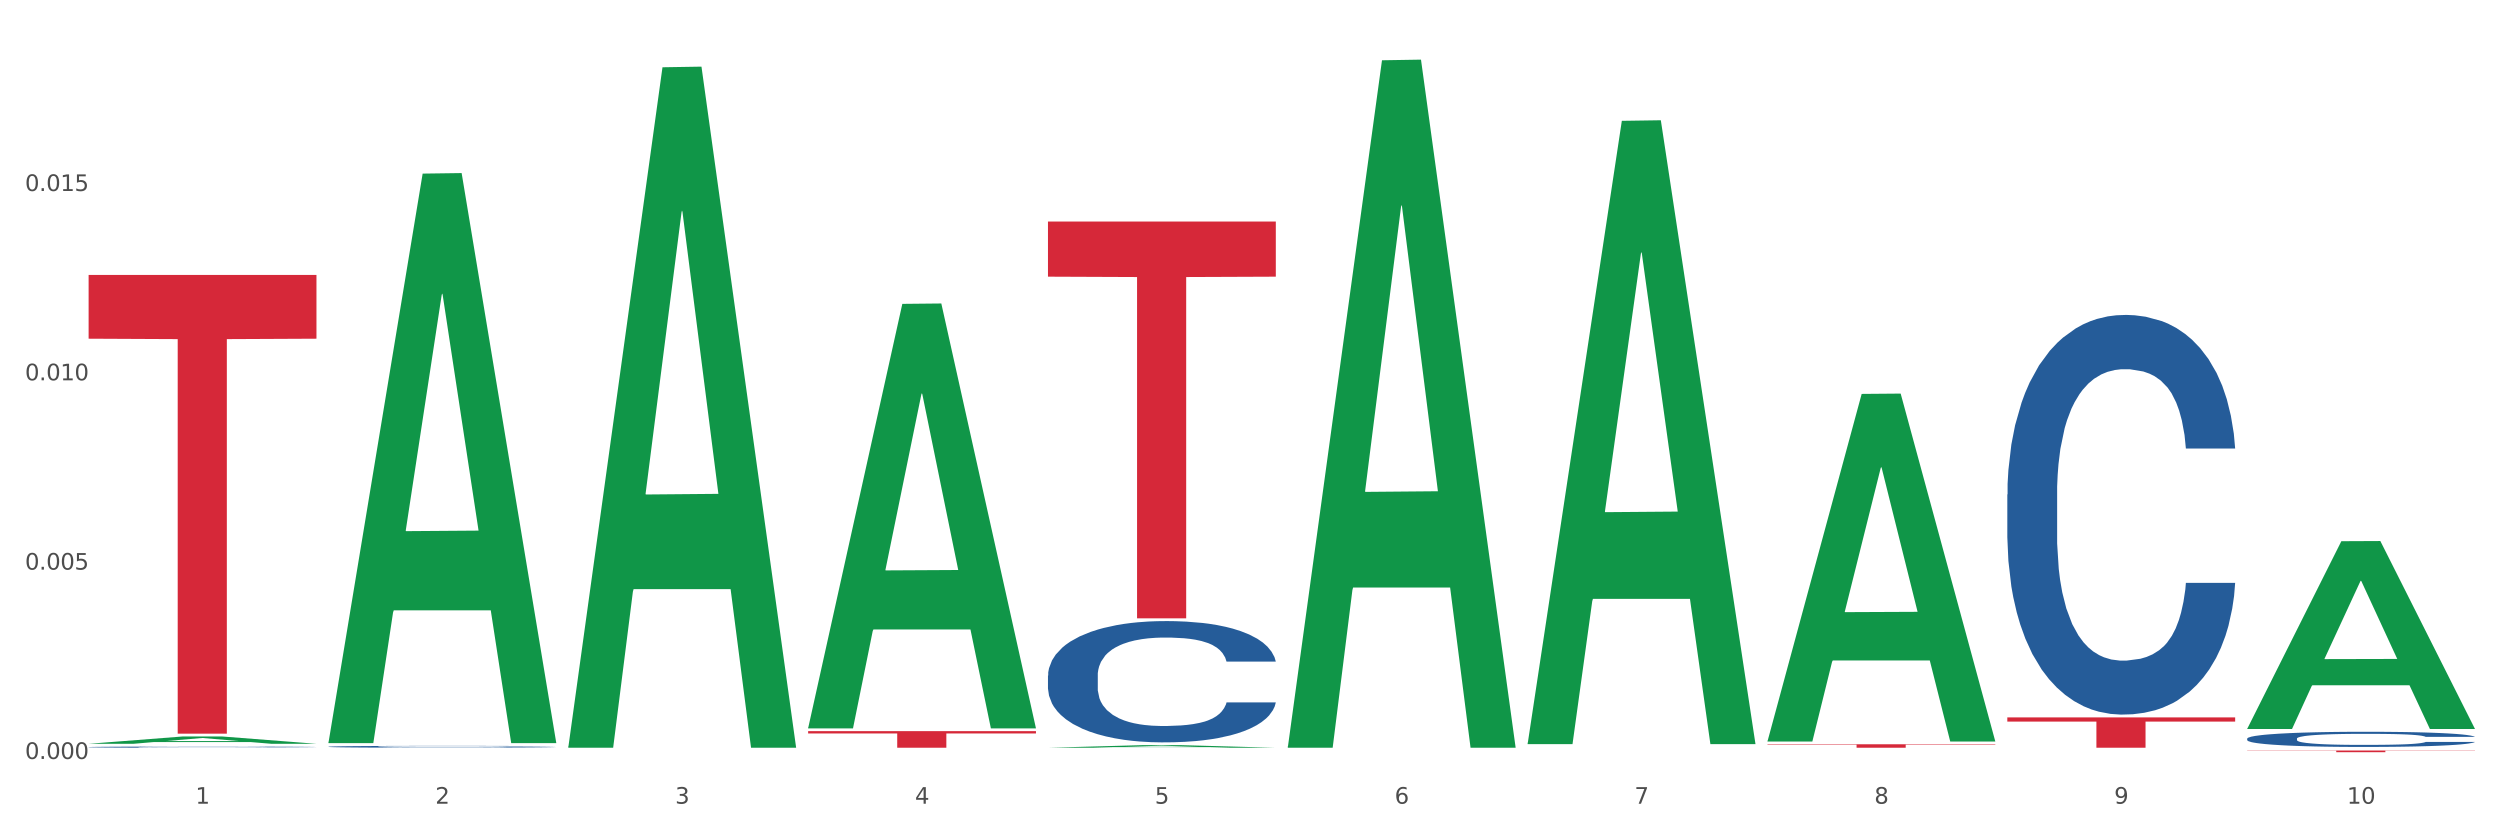
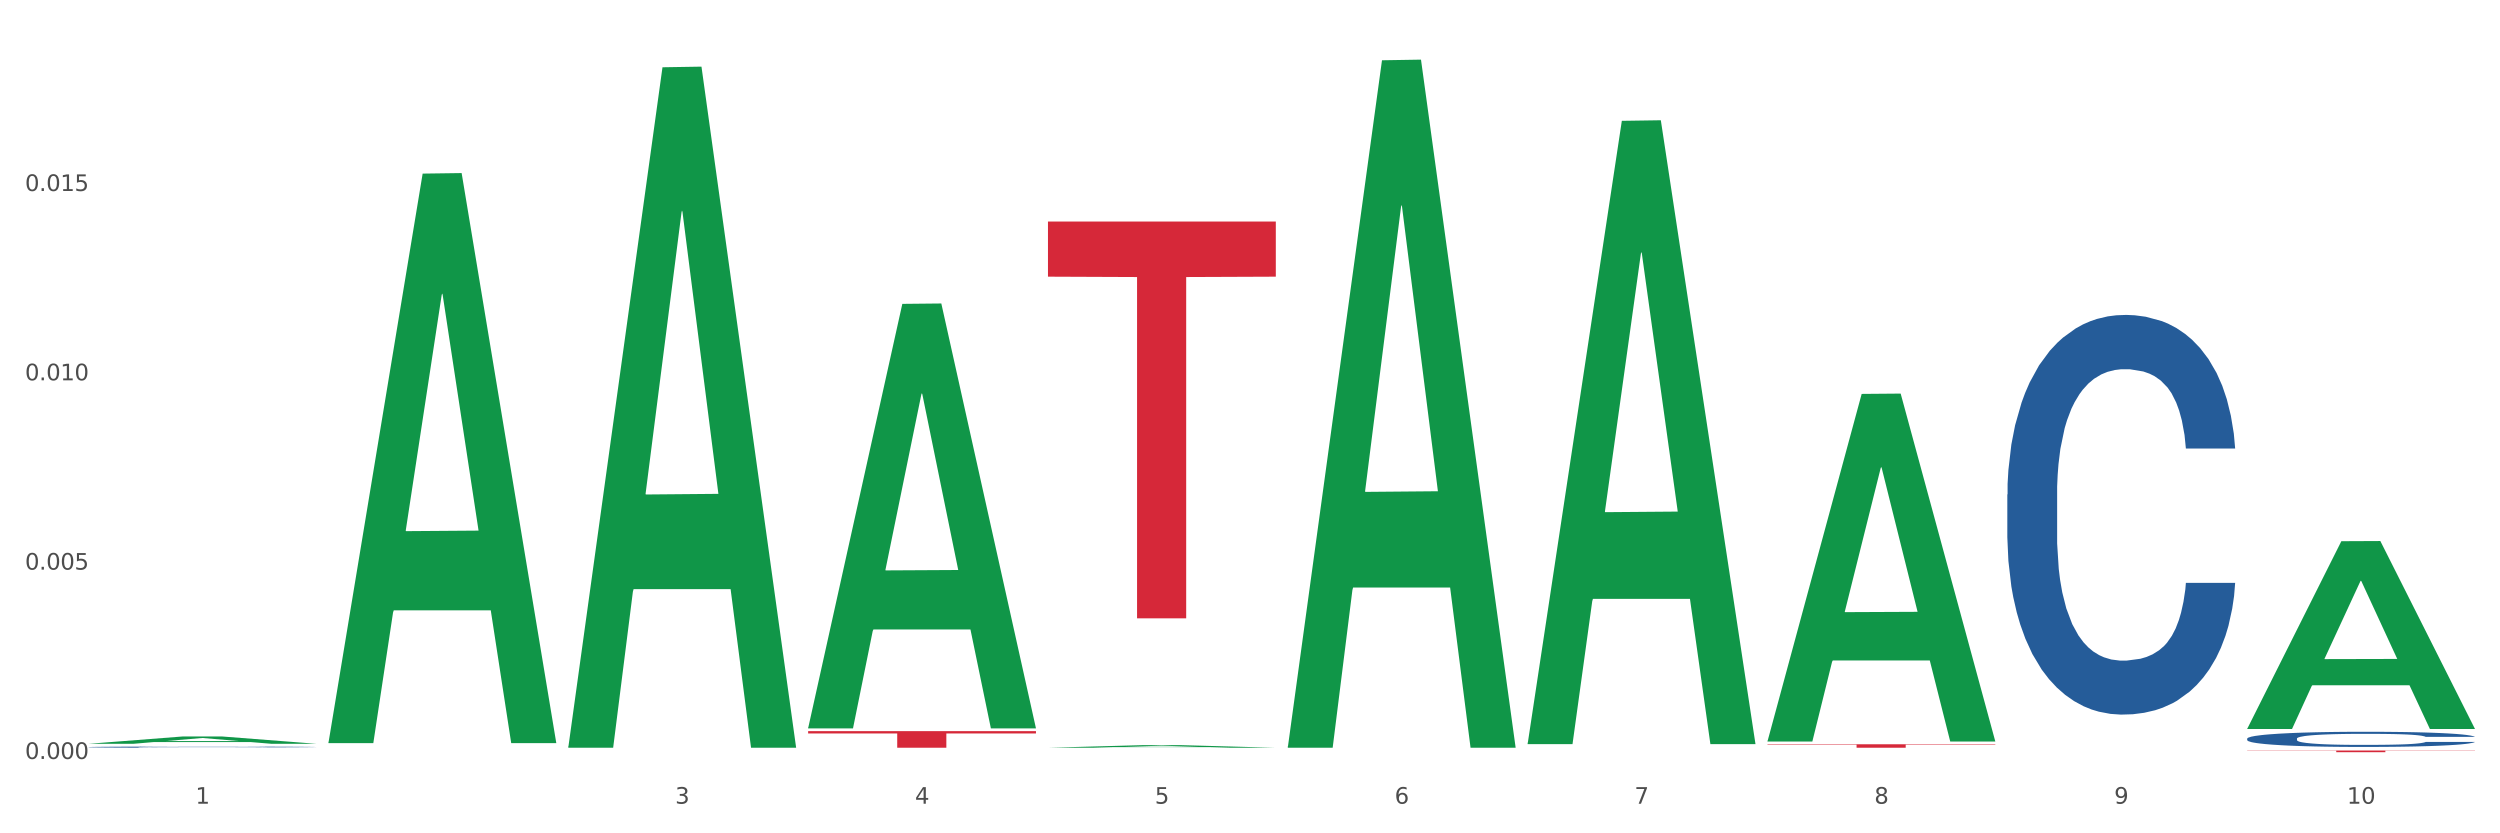
<svg xmlns="http://www.w3.org/2000/svg" xmlns:xlink="http://www.w3.org/1999/xlink" width="1080pt" height="360pt" viewBox="0 0 1080 360" version="1.1">
  <rect x="0" y="0" width="1080" height="360" fill="#333333" stroke="none" />
  <defs>
    <style type="text/css">*{stroke-linejoin: round; stroke-linecap: butt}</style>
  </defs>
  <g id="figure_1">
    <g id="patch_1">
      <path d="M 0 360  L 1080 360  L 1080 0  L 0 0  z " style="fill: #ffffff; stroke: #ffffff; stroke-linejoin: miter" />
    </g>
    <g id="axes_1">
      <g id="matplotlib.axis_1">
        <g id="xtick_1">
          <g id="text_1">
            <g style="fill: #4d4d4d" transform="translate(84.444 347.204) scale(0.096 -0.096)">
              <defs>
                <path id="DejaVuSans-31" d="M 794 531  L 1825 531  L 1825 4091  L 703 3866  L 703 4441  L 1819 4666  L 2450 4666  L 2450 531  L 3481 531  L 3481 0  L 794 0  L 794 531  z " transform="scale(0.016)" />
              </defs>
              <use xlink:href="#DejaVuSans-31" />
            </g>
          </g>
        </g>
        <g id="xtick_2">
          <g id="text_2">
            <g style="fill: #4d4d4d" transform="translate(188.053 347.204) scale(0.096 -0.096)">
              <defs>
-                 <path id="DejaVuSans-32" d="M 1228 531  L 3431 531  L 3431 0  L 469 0  L 469 531  Q 828 903 1448 1529  Q 2069 2156 2228 2338  Q 2531 2678 2651 2914  Q 2772 3150 2772 3378  Q 2772 3750 2511 3984  Q 2250 4219 1831 4219  Q 1534 4219 1204 4116  Q 875 4013 500 3803  L 500 4441  Q 881 4594 1212 4672  Q 1544 4750 1819 4750  Q 2544 4750 2975 4387  Q 3406 4025 3406 3419  Q 3406 3131 3298 2873  Q 3191 2616 2906 2266  Q 2828 2175 2409 1742  Q 1991 1309 1228 531  z " transform="scale(0.016)" />
-               </defs>
+                 </defs>
              <use xlink:href="#DejaVuSans-32" />
            </g>
          </g>
        </g>
        <g id="xtick_3">
          <g id="text_3">
            <g style="fill: #4d4d4d" transform="translate(291.663 347.204) scale(0.096 -0.096)">
              <defs>
                <path id="DejaVuSans-33" d="M 2597 2516  Q 3050 2419 3304 2112  Q 3559 1806 3559 1356  Q 3559 666 3084 287  Q 2609 -91 1734 -91  Q 1441 -91 1130 -33  Q 819 25 488 141  L 488 750  Q 750 597 1062 519  Q 1375 441 1716 441  Q 2309 441 2620 675  Q 2931 909 2931 1356  Q 2931 1769 2642 2001  Q 2353 2234 1838 2234  L 1294 2234  L 1294 2753  L 1863 2753  Q 2328 2753 2575 2939  Q 2822 3125 2822 3475  Q 2822 3834 2567 4026  Q 2313 4219 1838 4219  Q 1578 4219 1281 4162  Q 984 4106 628 3988  L 628 4550  Q 988 4650 1302 4700  Q 1616 4750 1894 4750  Q 2613 4750 3031 4423  Q 3450 4097 3450 3541  Q 3450 3153 3228 2886  Q 3006 2619 2597 2516  z " transform="scale(0.016)" />
              </defs>
              <use xlink:href="#DejaVuSans-33" />
            </g>
          </g>
        </g>
        <g id="xtick_4">
          <g id="text_4">
            <g style="fill: #4d4d4d" transform="translate(395.273 347.204) scale(0.096 -0.096)">
              <defs>
                <path id="DejaVuSans-34" d="M 2419 4116  L 825 1625  L 2419 1625  L 2419 4116  z M 2253 4666  L 3047 4666  L 3047 1625  L 3713 1625  L 3713 1100  L 3047 1100  L 3047 0  L 2419 0  L 2419 1100  L 313 1100  L 313 1709  L 2253 4666  z " transform="scale(0.016)" />
              </defs>
              <use xlink:href="#DejaVuSans-34" />
            </g>
          </g>
        </g>
        <g id="xtick_5">
          <g id="text_5">
            <g style="fill: #4d4d4d" transform="translate(498.883 347.204) scale(0.096 -0.096)">
              <defs>
                <path id="DejaVuSans-35" d="M 691 4666  L 3169 4666  L 3169 4134  L 1269 4134  L 1269 2991  Q 1406 3038 1543 3061  Q 1681 3084 1819 3084  Q 2600 3084 3056 2656  Q 3513 2228 3513 1497  Q 3513 744 3044 326  Q 2575 -91 1722 -91  Q 1428 -91 1123 -41  Q 819 9 494 109  L 494 744  Q 775 591 1075 516  Q 1375 441 1709 441  Q 2250 441 2565 725  Q 2881 1009 2881 1497  Q 2881 1984 2565 2268  Q 2250 2553 1709 2553  Q 1456 2553 1204 2497  Q 953 2441 691 2322  L 691 4666  z " transform="scale(0.016)" />
              </defs>
              <use xlink:href="#DejaVuSans-35" />
            </g>
          </g>
        </g>
        <g id="xtick_6">
          <g id="text_6">
            <g style="fill: #4d4d4d" transform="translate(602.492 347.204) scale(0.096 -0.096)">
              <defs>
                <path id="DejaVuSans-36" d="M 2113 2584  Q 1688 2584 1439 2293  Q 1191 2003 1191 1497  Q 1191 994 1439 701  Q 1688 409 2113 409  Q 2538 409 2786 701  Q 3034 994 3034 1497  Q 3034 2003 2786 2293  Q 2538 2584 2113 2584  z M 3366 4563  L 3366 3988  Q 3128 4100 2886 4159  Q 2644 4219 2406 4219  Q 1781 4219 1451 3797  Q 1122 3375 1075 2522  Q 1259 2794 1537 2939  Q 1816 3084 2150 3084  Q 2853 3084 3261 2657  Q 3669 2231 3669 1497  Q 3669 778 3244 343  Q 2819 -91 2113 -91  Q 1303 -91 875 529  Q 447 1150 447 2328  Q 447 3434 972 4092  Q 1497 4750 2381 4750  Q 2619 4750 2861 4703  Q 3103 4656 3366 4563  z " transform="scale(0.016)" />
              </defs>
              <use xlink:href="#DejaVuSans-36" />
            </g>
          </g>
        </g>
        <g id="xtick_7">
          <g id="text_7">
            <g style="fill: #4d4d4d" transform="translate(706.102 347.204) scale(0.096 -0.096)">
              <defs>
                <path id="DejaVuSans-37" d="M 525 4666  L 3525 4666  L 3525 4397  L 1831 0  L 1172 0  L 2766 4134  L 525 4134  L 525 4666  z " transform="scale(0.016)" />
              </defs>
              <use xlink:href="#DejaVuSans-37" />
            </g>
          </g>
        </g>
        <g id="xtick_8">
          <g id="text_8">
            <g style="fill: #4d4d4d" transform="translate(809.712 347.204) scale(0.096 -0.096)">
              <defs>
                <path id="DejaVuSans-38" d="M 2034 2216  Q 1584 2216 1326 1975  Q 1069 1734 1069 1313  Q 1069 891 1326 650  Q 1584 409 2034 409  Q 2484 409 2743 651  Q 3003 894 3003 1313  Q 3003 1734 2745 1975  Q 2488 2216 2034 2216  z M 1403 2484  Q 997 2584 770 2862  Q 544 3141 544 3541  Q 544 4100 942 4425  Q 1341 4750 2034 4750  Q 2731 4750 3128 4425  Q 3525 4100 3525 3541  Q 3525 3141 3298 2862  Q 3072 2584 2669 2484  Q 3125 2378 3379 2068  Q 3634 1759 3634 1313  Q 3634 634 3220 271  Q 2806 -91 2034 -91  Q 1263 -91 848 271  Q 434 634 434 1313  Q 434 1759 690 2068  Q 947 2378 1403 2484  z M 1172 3481  Q 1172 3119 1398 2916  Q 1625 2713 2034 2713  Q 2441 2713 2670 2916  Q 2900 3119 2900 3481  Q 2900 3844 2670 4047  Q 2441 4250 2034 4250  Q 1625 4250 1398 4047  Q 1172 3844 1172 3481  z " transform="scale(0.016)" />
              </defs>
              <use xlink:href="#DejaVuSans-38" />
            </g>
          </g>
        </g>
        <g id="xtick_9">
          <g id="text_9">
            <g style="fill: #4d4d4d" transform="translate(913.322 347.204) scale(0.096 -0.096)">
              <defs>
                <path id="DejaVuSans-39" d="M 703 97  L 703 672  Q 941 559 1184 500  Q 1428 441 1663 441  Q 2288 441 2617 861  Q 2947 1281 2994 2138  Q 2813 1869 2534 1725  Q 2256 1581 1919 1581  Q 1219 1581 811 2004  Q 403 2428 403 3163  Q 403 3881 828 4315  Q 1253 4750 1959 4750  Q 2769 4750 3195 4129  Q 3622 3509 3622 2328  Q 3622 1225 3098 567  Q 2575 -91 1691 -91  Q 1453 -91 1209 -44  Q 966 3 703 97  z M 1959 2075  Q 2384 2075 2632 2365  Q 2881 2656 2881 3163  Q 2881 3666 2632 3958  Q 2384 4250 1959 4250  Q 1534 4250 1286 3958  Q 1038 3666 1038 3163  Q 1038 2656 1286 2365  Q 1534 2075 1959 2075  z " transform="scale(0.016)" />
              </defs>
              <use xlink:href="#DejaVuSans-39" />
            </g>
          </g>
        </g>
        <g id="xtick_10">
          <g id="text_10">
            <g style="fill: #4d4d4d" transform="translate(1013.877 347.204) scale(0.096 -0.096)">
              <defs>
                <path id="DejaVuSans-30" d="M 2034 4250  Q 1547 4250 1301 3770  Q 1056 3291 1056 2328  Q 1056 1369 1301 889  Q 1547 409 2034 409  Q 2525 409 2770 889  Q 3016 1369 3016 2328  Q 3016 3291 2770 3770  Q 2525 4250 2034 4250  z M 2034 4750  Q 2819 4750 3233 4129  Q 3647 3509 3647 2328  Q 3647 1150 3233 529  Q 2819 -91 2034 -91  Q 1250 -91 836 529  Q 422 1150 422 2328  Q 422 3509 836 4129  Q 1250 4750 2034 4750  z " transform="scale(0.016)" />
              </defs>
              <use xlink:href="#DejaVuSans-31" />
              <use xlink:href="#DejaVuSans-30" transform="translate(63.623 0)" />
            </g>
          </g>
        </g>
        <g id="xtick_11" />
        <g id="xtick_12" />
        <g id="xtick_13" />
        <g id="xtick_14" />
        <g id="xtick_15" />
        <g id="xtick_16" />
        <g id="xtick_17" />
        <g id="xtick_18" />
        <g id="xtick_19" />
      </g>
      <g id="matplotlib.axis_2">
        <g id="ytick_1">
          <g id="text_11">
            <g style="fill: #4d4d4d" transform="translate(10.8 327.868) scale(0.096 -0.096)">
              <defs>
                <path id="DejaVuSans-2e" d="M 684 794  L 1344 794  L 1344 0  L 684 0  L 684 794  z " transform="scale(0.016)" />
              </defs>
              <use xlink:href="#DejaVuSans-30" />
              <use xlink:href="#DejaVuSans-2e" transform="translate(63.623 0)" />
              <use xlink:href="#DejaVuSans-30" transform="translate(95.41 0)" />
              <use xlink:href="#DejaVuSans-30" transform="translate(159.033 0)" />
              <use xlink:href="#DejaVuSans-30" transform="translate(222.656 0)" />
            </g>
          </g>
        </g>
        <g id="ytick_2">
          <g id="text_12">
            <g style="fill: #4d4d4d" transform="translate(10.8 246.083) scale(0.096 -0.096)">
              <use xlink:href="#DejaVuSans-30" />
              <use xlink:href="#DejaVuSans-2e" transform="translate(63.623 0)" />
              <use xlink:href="#DejaVuSans-30" transform="translate(95.41 0)" />
              <use xlink:href="#DejaVuSans-30" transform="translate(159.033 0)" />
              <use xlink:href="#DejaVuSans-35" transform="translate(222.656 0)" />
            </g>
          </g>
        </g>
        <g id="ytick_3">
          <g id="text_13">
            <g style="fill: #4d4d4d" transform="translate(10.8 164.298) scale(0.096 -0.096)">
              <use xlink:href="#DejaVuSans-30" />
              <use xlink:href="#DejaVuSans-2e" transform="translate(63.623 0)" />
              <use xlink:href="#DejaVuSans-30" transform="translate(95.41 0)" />
              <use xlink:href="#DejaVuSans-31" transform="translate(159.033 0)" />
              <use xlink:href="#DejaVuSans-30" transform="translate(222.656 0)" />
            </g>
          </g>
        </g>
        <g id="ytick_4">
          <g id="text_14">
            <g style="fill: #4d4d4d" transform="translate(10.8 82.513) scale(0.096 -0.096)">
              <use xlink:href="#DejaVuSans-30" />
              <use xlink:href="#DejaVuSans-2e" transform="translate(63.623 0)" />
              <use xlink:href="#DejaVuSans-30" transform="translate(95.41 0)" />
              <use xlink:href="#DejaVuSans-31" transform="translate(159.033 0)" />
              <use xlink:href="#DejaVuSans-35" transform="translate(222.656 0)" />
            </g>
          </g>
        </g>
        <g id="ytick_5" />
        <g id="ytick_6" />
        <g id="ytick_7" />
        <g id="ytick_8" />
      </g>
      <g id="PolyCollection_1">
        <path d="M 38.283 321.312  L 38.384 321.309  L 78.974 318.151  L 95.818 318.148  L 136.712 321.318  L 117.229 321.318  L 108.401 320.579  L 66.493 320.579  L 66.188 320.591  L 57.664 321.318  L 38.283 321.318  L 38.283 321.312  L 71.769 320.139  L 103.125 320.136  L 87.599 318.823  L 87.396 318.817  L 87.193 318.826  L 71.668 320.136  L 71.769 320.139  L 38.283 321.312  z " clip-path="url(#p21de589fbc)" style="fill: #109648" />
        <path d="M 970.771 324.221  L 1069.2 324.221  L 1069.2 324.322  L 1030.481 324.323  L 1030.481 324.95  L 1009.256 324.95  L 1009.256 324.323  L 970.771 324.322  L 970.771 324.222  L 970.771 324.221  z " clip-path="url(#p21de589fbc)" style="fill: #d62839" />
-         <path d="M 867.161 309.908  L 965.59 309.908  L 965.59 311.731  L 926.872 311.744  L 926.872 323.027  L 905.646 323.027  L 905.646 311.744  L 867.161 311.731  L 867.161 309.921  L 867.161 309.908  z " clip-path="url(#p21de589fbc)" style="fill: #d62839" />
        <path d="M 763.551 321.529  L 861.981 321.529  L 861.981 321.737  L 823.262 321.738  L 823.262 323.027  L 802.037 323.027  L 802.037 321.738  L 763.551 321.737  L 763.551 321.53  L 763.551 321.529  z " clip-path="url(#p21de589fbc)" style="fill: #d62839" />
        <path d="M 452.722 95.703  L 551.151 95.703  L 551.151 119.523  L 512.433 119.684  L 512.433 267.11  L 491.207 267.11  L 491.207 119.684  L 452.722 119.523  L 452.722 95.864  L 452.722 95.703  z " clip-path="url(#p21de589fbc)" style="fill: #d62839" />
        <path d="M 349.112 315.86  L 447.542 315.86  L 447.542 316.856  L 408.823 316.863  L 408.823 323.027  L 387.598 323.027  L 387.598 316.863  L 349.112 316.856  L 349.112 315.867  L 349.112 315.86  z " clip-path="url(#p21de589fbc)" style="fill: #d62839" />
-         <path d="M 38.283 118.775  L 136.712 118.775  L 136.712 146.316  L 97.994 146.502  L 97.994 316.954  L 76.768 316.954  L 76.768 146.502  L 38.283 146.316  L 38.283 118.961  L 38.283 118.775  z " clip-path="url(#p21de589fbc)" style="fill: #d62839" />
        <path d="M 38.283 322.743  L 38.399 322.743  L 38.399 322.73  L 38.748 322.712  L 40.028 322.679  L 41.657 322.654  L 44.449 322.624  L 45.962 322.612  L 47.94 322.599  L 52.012 322.576  L 56.666 322.558  L 59.923 322.547  L 62.367 322.541  L 67.835 322.529  L 70.976 322.524  L 74.234 322.519  L 77.026 322.517  L 81.68 322.513  L 85.403 322.512  L 89.708 322.511  L 93.315 322.512  L 98.085 322.514  L 105.066 322.519  L 107.742 322.523  L 111.349 322.528  L 115.072 322.536  L 118.097 322.543  L 121.587 322.554  L 125.194 322.568  L 128.684 322.586  L 131.128 322.603  L 133.106 322.62  L 134.851 322.641  L 136.131 322.665  L 136.712 322.684  L 115.421 322.684  L 114.839 322.666  L 113.676 322.648  L 112.512 322.635  L 111.232 322.624  L 109.254 322.613  L 107.509 322.605  L 104.601 322.596  L 101.925 322.591  L 99.714 322.587  L 97.038 322.584  L 91.337 322.582  L 87.265 322.582  L 84.705 322.583  L 81.564 322.585  L 78.888 322.588  L 75.747 322.594  L 73.303 322.6  L 70.86 322.608  L 69.464 322.614  L 67.37 322.624  L 65.974 322.632  L 64.112 322.647  L 63.065 322.657  L 61.203 322.684  L 60.389 322.704  L 60.04 322.718  L 59.807 322.733  L 59.807 322.806  L 60.505 322.839  L 61.087 322.853  L 62.018 322.87  L 63.763 322.89  L 66.323 322.911  L 68.999 322.925  L 71.209 322.934  L 73.303 322.941  L 75.398 322.946  L 77.957 322.951  L 80.051 322.953  L 83.193 322.956  L 86.916 322.958  L 89.825 322.958  L 95.758 322.955  L 98.434 322.953  L 100.994 322.95  L 103.786 322.944  L 105.997 322.939  L 107.277 322.935  L 109.371 322.926  L 111 322.916  L 112.396 322.905  L 113.327 322.896  L 114.374 322.882  L 115.188 322.866  L 115.421 322.857  L 136.712 322.857  L 136.247 322.874  L 135.432 322.891  L 133.804 322.913  L 132.524 322.926  L 130.546 322.941  L 128.452 322.954  L 125.543 322.969  L 122.867 322.98  L 120.075 322.989  L 117.05 322.998  L 111.581 323.009  L 109.603 323.013  L 105.415 323.018  L 102.157 323.022  L 97.387 323.025  L 92.501 323.027  L 87.381 323.027  L 82.844 323.026  L 77.841 323.024  L 74.7 323.021  L 71.209 323.017  L 67.137 323.01  L 63.298 323.002  L 59.691 322.993  L 56.317 322.982  L 53.175 322.969  L 49.103 322.949  L 46.078 322.929  L 43.868 322.911  L 42.355 322.895  L 40.843 322.876  L 40.028 322.862  L 38.748 322.829  L 38.283 322.798  L 38.283 322.743  z " clip-path="url(#p21de589fbc)" style="fill: #255c99" />
-         <path d="M 141.893 322.58  L 142.009 322.579  L 142.009 322.558  L 142.358 322.53  L 143.638 322.478  L 145.267 322.439  L 148.059 322.393  L 149.572 322.373  L 151.55 322.352  L 155.622 322.317  L 160.276 322.287  L 163.533 322.271  L 165.977 322.261  L 171.445 322.242  L 174.586 322.234  L 177.844 322.227  L 180.636 322.223  L 185.29 322.218  L 189.013 322.215  L 193.318 322.215  L 196.925 322.215  L 201.695 322.218  L 208.676 322.227  L 211.352 322.232  L 214.958 322.241  L 218.682 322.253  L 221.707 322.265  L 225.197 322.282  L 228.804 322.304  L 232.294 322.333  L 234.737 322.359  L 236.715 322.386  L 238.46 322.419  L 239.74 322.456  L 240.322 322.486  L 219.031 322.486  L 218.449 322.459  L 217.285 322.429  L 216.122 322.409  L 214.842 322.393  L 212.864 322.374  L 211.119 322.362  L 208.21 322.348  L 205.534 322.339  L 203.324 322.334  L 200.648 322.33  L 194.947 322.325  L 190.875 322.325  L 188.315 322.327  L 185.174 322.33  L 182.498 322.336  L 179.356 322.345  L 176.913 322.354  L 174.47 322.367  L 173.074 322.376  L 170.979 322.392  L 169.583 322.405  L 167.722 322.428  L 166.675 322.445  L 164.813 322.487  L 163.999 322.518  L 163.65 322.54  L 163.417 322.563  L 163.417 322.679  L 164.115 322.731  L 164.697 322.753  L 165.627 322.779  L 167.373 322.811  L 169.932 322.843  L 172.608 322.866  L 174.819 322.88  L 176.913 322.891  L 179.007 322.899  L 181.567 322.906  L 183.661 322.911  L 186.803 322.915  L 190.526 322.918  L 193.434 322.918  L 199.368 322.914  L 202.044 322.91  L 204.604 322.905  L 207.396 322.897  L 209.606 322.888  L 210.886 322.881  L 212.981 322.867  L 214.609 322.852  L 216.006 322.835  L 216.936 322.82  L 217.983 322.798  L 218.798 322.773  L 219.031 322.759  L 240.322 322.759  L 239.857 322.786  L 239.042 322.812  L 237.413 322.847  L 236.134 322.867  L 234.156 322.892  L 232.061 322.912  L 229.153 322.935  L 226.477 322.952  L 223.684 322.967  L 220.659 322.981  L 215.191 322.999  L 213.213 323.004  L 209.025 323.013  L 205.767 323.018  L 200.997 323.024  L 196.11 323.027  L 190.991 323.027  L 186.454 323.026  L 181.451 323.021  L 178.309 323.017  L 174.819 323.01  L 170.747 323  L 166.907 322.987  L 163.301 322.972  L 159.926 322.955  L 156.785 322.936  L 152.713 322.904  L 149.688 322.873  L 147.477 322.844  L 145.965 322.82  L 144.452 322.788  L 143.638 322.767  L 142.358 322.715  L 141.893 322.667  L 141.893 322.58  z " clip-path="url(#p21de589fbc)" style="fill: #255c99" />
        <path d="M 867.161 213.626  L 867.277 213.468  L 867.277 209.053  L 867.626 203.06  L 868.906 192.022  L 870.535 183.664  L 873.327 173.887  L 874.84 169.787  L 876.818 165.214  L 880.89 157.802  L 885.544 151.495  L 888.801 148.026  L 891.245 145.818  L 896.713 141.875  L 899.854 140.141  L 903.112 138.722  L 905.904 137.775  L 910.558 136.672  L 914.281 136.199  L 918.586 136.041  L 922.193 136.199  L 926.963 136.829  L 933.944 138.722  L 936.62 139.825  L 940.227 141.718  L 943.95 144.241  L 946.975 146.764  L 950.465 150.391  L 954.072 155.122  L 957.562 161.114  L 960.006 166.633  L 961.984 172.468  L 963.729 179.564  L 965.009 187.291  L 965.59 193.756  L 944.299 193.756  L 943.717 187.922  L 942.554 181.614  L 941.39 177.356  L 940.11 173.887  L 938.132 169.945  L 936.387 167.422  L 933.479 164.426  L 930.803 162.533  L 928.592 161.429  L 925.916 160.483  L 920.215 159.537  L 916.143 159.537  L 913.583 159.852  L 910.442 160.641  L 907.766 161.745  L 904.625 163.637  L 902.181 165.687  L 899.738 168.368  L 898.342 170.26  L 896.248 173.729  L 894.851 176.568  L 892.99 181.456  L 891.943 184.926  L 890.081 193.914  L 889.267 200.537  L 888.918 205.11  L 888.685 210.156  L 888.685 234.756  L 889.383 245.795  L 889.965 250.526  L 890.896 255.887  L 892.641 262.826  L 895.201 269.607  L 897.877 274.495  L 900.087 277.491  L 902.181 279.699  L 904.276 281.434  L 906.835 283.01  L 908.929 283.957  L 912.071 284.903  L 915.794 285.376  L 918.703 285.376  L 924.636 284.587  L 927.312 283.799  L 929.872 282.695  L 932.664 280.96  L 934.875 279.068  L 936.155 277.649  L 938.249 274.653  L 939.878 271.499  L 941.274 267.872  L 942.205 264.718  L 943.252 259.987  L 944.066 254.626  L 944.299 251.787  L 965.59 251.787  L 965.125 257.464  L 964.31 262.983  L 962.682 270.395  L 961.402 274.653  L 959.424 279.857  L 957.33 284.272  L 954.421 289.16  L 951.745 292.787  L 948.953 295.941  L 945.928 298.78  L 940.459 302.722  L 938.481 303.826  L 934.293 305.718  L 931.035 306.822  L 926.265 307.926  L 921.379 308.557  L 916.259 308.714  L 911.722 308.399  L 906.719 307.453  L 903.577 306.507  L 900.087 305.087  L 896.015 302.88  L 892.176 300.199  L 888.569 297.045  L 885.195 293.418  L 882.053 289.318  L 877.981 282.537  L 874.956 275.914  L 872.746 269.764  L 871.233 264.56  L 869.721 257.937  L 868.906 253.364  L 867.626 242.326  L 867.161 232.076  L 867.161 213.626  z " clip-path="url(#p21de589fbc)" style="fill: #255c99" />
        <path d="M 970.771 319.07  L 970.887 319.064  L 970.887 318.897  L 971.236 318.669  L 972.516 318.25  L 974.145 317.933  L 976.937 317.562  L 978.45 317.406  L 980.428 317.233  L 984.5 316.951  L 989.154 316.712  L 992.411 316.58  L 994.854 316.496  L 1000.323 316.347  L 1003.464 316.281  L 1006.722 316.227  L 1009.514 316.191  L 1014.168 316.149  L 1017.891 316.131  L 1022.196 316.125  L 1025.803 316.131  L 1030.573 316.155  L 1037.554 316.227  L 1040.23 316.269  L 1043.836 316.341  L 1047.56 316.437  L 1050.585 316.532  L 1054.075 316.67  L 1057.682 316.85  L 1061.172 317.077  L 1063.615 317.287  L 1065.593 317.508  L 1067.338 317.777  L 1068.618 318.071  L 1069.2 318.316  L 1047.909 318.316  L 1047.327 318.095  L 1046.163 317.855  L 1045 317.694  L 1043.72 317.562  L 1041.742 317.412  L 1039.997 317.316  L 1037.088 317.203  L 1034.412 317.131  L 1032.202 317.089  L 1029.526 317.053  L 1023.825 317.017  L 1019.753 317.017  L 1017.193 317.029  L 1014.052 317.059  L 1011.376 317.101  L 1008.234 317.173  L 1005.791 317.251  L 1003.348 317.352  L 1001.952 317.424  L 999.857 317.556  L 998.461 317.664  L 996.6 317.849  L 995.553 317.981  L 993.691 318.322  L 992.877 318.574  L 992.528 318.747  L 992.295 318.939  L 992.295 319.872  L 992.993 320.291  L 993.575 320.471  L 994.505 320.675  L 996.251 320.938  L 998.81 321.195  L 1001.486 321.381  L 1003.697 321.495  L 1005.791 321.578  L 1007.885 321.644  L 1010.445 321.704  L 1012.539 321.74  L 1015.681 321.776  L 1019.404 321.794  L 1022.312 321.794  L 1028.246 321.764  L 1030.922 321.734  L 1033.482 321.692  L 1036.274 321.626  L 1038.484 321.554  L 1039.764 321.501  L 1041.859 321.387  L 1043.487 321.267  L 1044.884 321.129  L 1045.814 321.01  L 1046.861 320.83  L 1047.676 320.627  L 1047.909 320.519  L 1069.2 320.519  L 1068.735 320.734  L 1067.92 320.944  L 1066.291 321.225  L 1065.012 321.387  L 1063.034 321.584  L 1060.939 321.752  L 1058.031 321.937  L 1055.355 322.075  L 1052.562 322.195  L 1049.537 322.303  L 1044.069 322.452  L 1042.091 322.494  L 1037.903 322.566  L 1034.645 322.608  L 1029.875 322.65  L 1024.988 322.674  L 1019.869 322.68  L 1015.332 322.668  L 1010.329 322.632  L 1007.187 322.596  L 1003.697 322.542  L 999.625 322.458  L 995.785 322.356  L 992.179 322.237  L 988.804 322.099  L 985.663 321.943  L 981.591 321.686  L 978.566 321.435  L 976.355 321.201  L 974.843 321.004  L 973.33 320.752  L 972.516 320.579  L 971.236 320.16  L 970.771 319.771  L 970.771 319.07  z " clip-path="url(#p21de589fbc)" style="fill: #255c99" />
-         <path d="M 452.722 291.851  L 452.838 291.803  L 452.838 290.463  L 453.187 288.644  L 454.467 285.294  L 456.096 282.758  L 458.888 279.79  L 460.401 278.546  L 462.379 277.158  L 466.451 274.909  L 471.105 272.994  L 474.362 271.941  L 476.806 271.271  L 482.274 270.075  L 485.415 269.548  L 488.673 269.117  L 491.465 268.83  L 496.119 268.495  L 499.842 268.352  L 504.147 268.304  L 507.754 268.352  L 512.524 268.543  L 519.505 269.117  L 522.181 269.452  L 525.788 270.027  L 529.511 270.793  L 532.536 271.558  L 536.026 272.659  L 539.633 274.095  L 543.123 275.914  L 545.567 277.589  L 547.545 279.359  L 549.29 281.513  L 550.57 283.858  L 551.151 285.821  L 529.86 285.821  L 529.278 284.05  L 528.115 282.135  L 526.951 280.843  L 525.671 279.79  L 523.693 278.594  L 521.948 277.828  L 519.04 276.919  L 516.364 276.344  L 514.153 276.009  L 511.477 275.722  L 505.776 275.435  L 501.704 275.435  L 499.144 275.531  L 496.003 275.77  L 493.327 276.105  L 490.186 276.679  L 487.742 277.301  L 485.299 278.115  L 483.903 278.689  L 481.809 279.742  L 480.412 280.604  L 478.551 282.087  L 477.504 283.14  L 475.642 285.868  L 474.828 287.879  L 474.479 289.266  L 474.246 290.798  L 474.246 298.264  L 474.944 301.614  L 475.526 303.05  L 476.457 304.677  L 478.202 306.783  L 480.762 308.841  L 483.438 310.325  L 485.648 311.234  L 487.742 311.904  L 489.837 312.431  L 492.396 312.909  L 494.49 313.196  L 497.632 313.484  L 501.355 313.627  L 504.264 313.627  L 510.197 313.388  L 512.873 313.149  L 515.433 312.813  L 518.225 312.287  L 520.436 311.713  L 521.716 311.282  L 523.81 310.373  L 525.439 309.415  L 526.835 308.315  L 527.766 307.357  L 528.813 305.922  L 529.627 304.294  L 529.86 303.433  L 551.151 303.433  L 550.686 305.156  L 549.871 306.831  L 548.243 309.08  L 546.963 310.373  L 544.985 311.952  L 542.891 313.292  L 539.982 314.776  L 537.306 315.877  L 534.514 316.834  L 531.489 317.695  L 526.02 318.892  L 524.042 319.227  L 519.854 319.801  L 516.596 320.136  L 511.826 320.471  L 506.94 320.662  L 501.82 320.71  L 497.283 320.615  L 492.28 320.327  L 489.138 320.04  L 485.648 319.61  L 481.576 318.94  L 477.737 318.126  L 474.13 317.169  L 470.756 316.068  L 467.614 314.824  L 463.542 312.766  L 460.517 310.756  L 458.307 308.889  L 456.794 307.31  L 455.282 305.299  L 454.467 303.912  L 453.187 300.561  L 452.722 297.45  L 452.722 291.851  z " clip-path="url(#p21de589fbc)" style="fill: #255c99" />
        <path d="M 349.112 314.321  L 349.214 314.149  L 389.803 131.272  L 406.648 131.1  L 447.542 314.666  L 428.059 314.666  L 419.23 271.92  L 377.322 271.92  L 377.017 272.61  L 368.494 314.666  L 349.112 314.666  L 349.112 314.321  L 382.598 246.411  L 413.954 246.238  L 398.428 170.226  L 398.225 169.881  L 398.022 170.399  L 382.497 246.238  L 382.598 246.411  L 349.112 314.321  z " clip-path="url(#p21de589fbc)" style="fill: #109648" />
        <path d="M 970.771 314.779  L 970.872 314.703  L 1011.462 233.799  L 1028.306 233.722  L 1069.2 314.931  L 1049.717 314.931  L 1040.889 296.021  L 998.98 296.021  L 998.676 296.326  L 990.152 314.931  L 970.771 314.931  L 970.771 314.779  L 1004.257 284.735  L 1035.612 284.659  L 1020.087 251.032  L 1019.884 250.879  L 1019.681 251.108  L 1004.156 284.659  L 1004.257 284.735  L 970.771 314.779  z " clip-path="url(#p21de589fbc)" style="fill: #109648" />
        <path d="M 763.551 320.052  L 763.653 319.911  L 804.242 170.169  L 821.087 170.028  L 861.981 320.335  L 842.498 320.335  L 833.669 285.334  L 791.761 285.334  L 791.456 285.898  L 782.933 320.335  L 763.551 320.335  L 763.551 320.052  L 797.037 264.446  L 828.393 264.305  L 812.867 202.065  L 812.664 201.783  L 812.461 202.206  L 796.936 264.305  L 797.037 264.446  L 763.551 320.052  z " clip-path="url(#p21de589fbc)" style="fill: #109648" />
        <path d="M 659.941 320.969  L 660.043 320.716  L 700.632 52.2  L 717.477 51.947  L 758.371 321.475  L 738.888 321.475  L 730.06 258.712  L 688.151 258.712  L 687.847 259.724  L 679.323 321.475  L 659.941 321.475  L 659.941 320.969  L 693.428 221.256  L 724.783 221.003  L 709.258 109.396  L 709.055 108.89  L 708.852 109.649  L 693.326 221.003  L 693.428 221.256  L 659.941 320.969  z " clip-path="url(#p21de589fbc)" style="fill: #109648" />
        <path d="M 556.332 322.469  L 556.433 322.19  L 597.023 26.039  L 613.867 25.759  L 654.761 323.027  L 635.278 323.027  L 626.45 253.804  L 584.541 253.804  L 584.237 254.921  L 575.713 323.027  L 556.332 323.027  L 556.332 322.469  L 589.818 212.494  L 621.173 212.215  L 605.648 89.121  L 605.445 88.563  L 605.242 89.4  L 589.717 212.215  L 589.818 212.494  L 556.332 322.469  z " clip-path="url(#p21de589fbc)" style="fill: #109648" />
        <path d="M 452.722 323.025  L 452.823 323.024  L 493.413 321.905  L 510.257 321.904  L 551.151 323.027  L 531.668 323.027  L 522.84 322.766  L 480.932 322.766  L 480.627 322.77  L 472.103 323.027  L 452.722 323.027  L 452.722 323.025  L 486.208 322.61  L 517.564 322.609  L 502.038 322.144  L 501.835 322.141  L 501.632 322.145  L 486.107 322.609  L 486.208 322.61  L 452.722 323.025  z " clip-path="url(#p21de589fbc)" style="fill: #109648" />
        <path d="M 245.502 322.475  L 245.604 322.199  L 286.193 29.062  L 303.038 28.786  L 343.932 323.027  L 324.449 323.027  L 315.621 254.509  L 273.712 254.509  L 273.408 255.614  L 264.884 323.027  L 245.502 323.027  L 245.502 322.475  L 278.989 213.619  L 310.344 213.343  L 294.819 91.502  L 294.616 90.95  L 294.413 91.779  L 278.887 213.343  L 278.989 213.619  L 245.502 322.475  z " clip-path="url(#p21de589fbc)" style="fill: #109648" />
        <path d="M 141.893 320.558  L 141.994 320.327  L 182.584 74.997  L 199.428 74.765  L 240.322 321.021  L 220.839 321.021  L 212.011 263.677  L 170.102 263.677  L 169.798 264.602  L 161.274 321.021  L 141.893 321.021  L 141.893 320.558  L 175.379 229.455  L 206.734 229.224  L 191.209 127.254  L 191.006 126.791  L 190.803 127.485  L 175.278 229.224  L 175.379 229.455  L 141.893 320.558  z " clip-path="url(#p21de589fbc)" style="fill: #109648" />
      </g>
    </g>
  </g>
  <defs>
    <clipPath id="p21de589fbc">
      <rect x="38.283" y="10.8" width="1030.917" height="329.109" />
    </clipPath>
  </defs>
</svg>